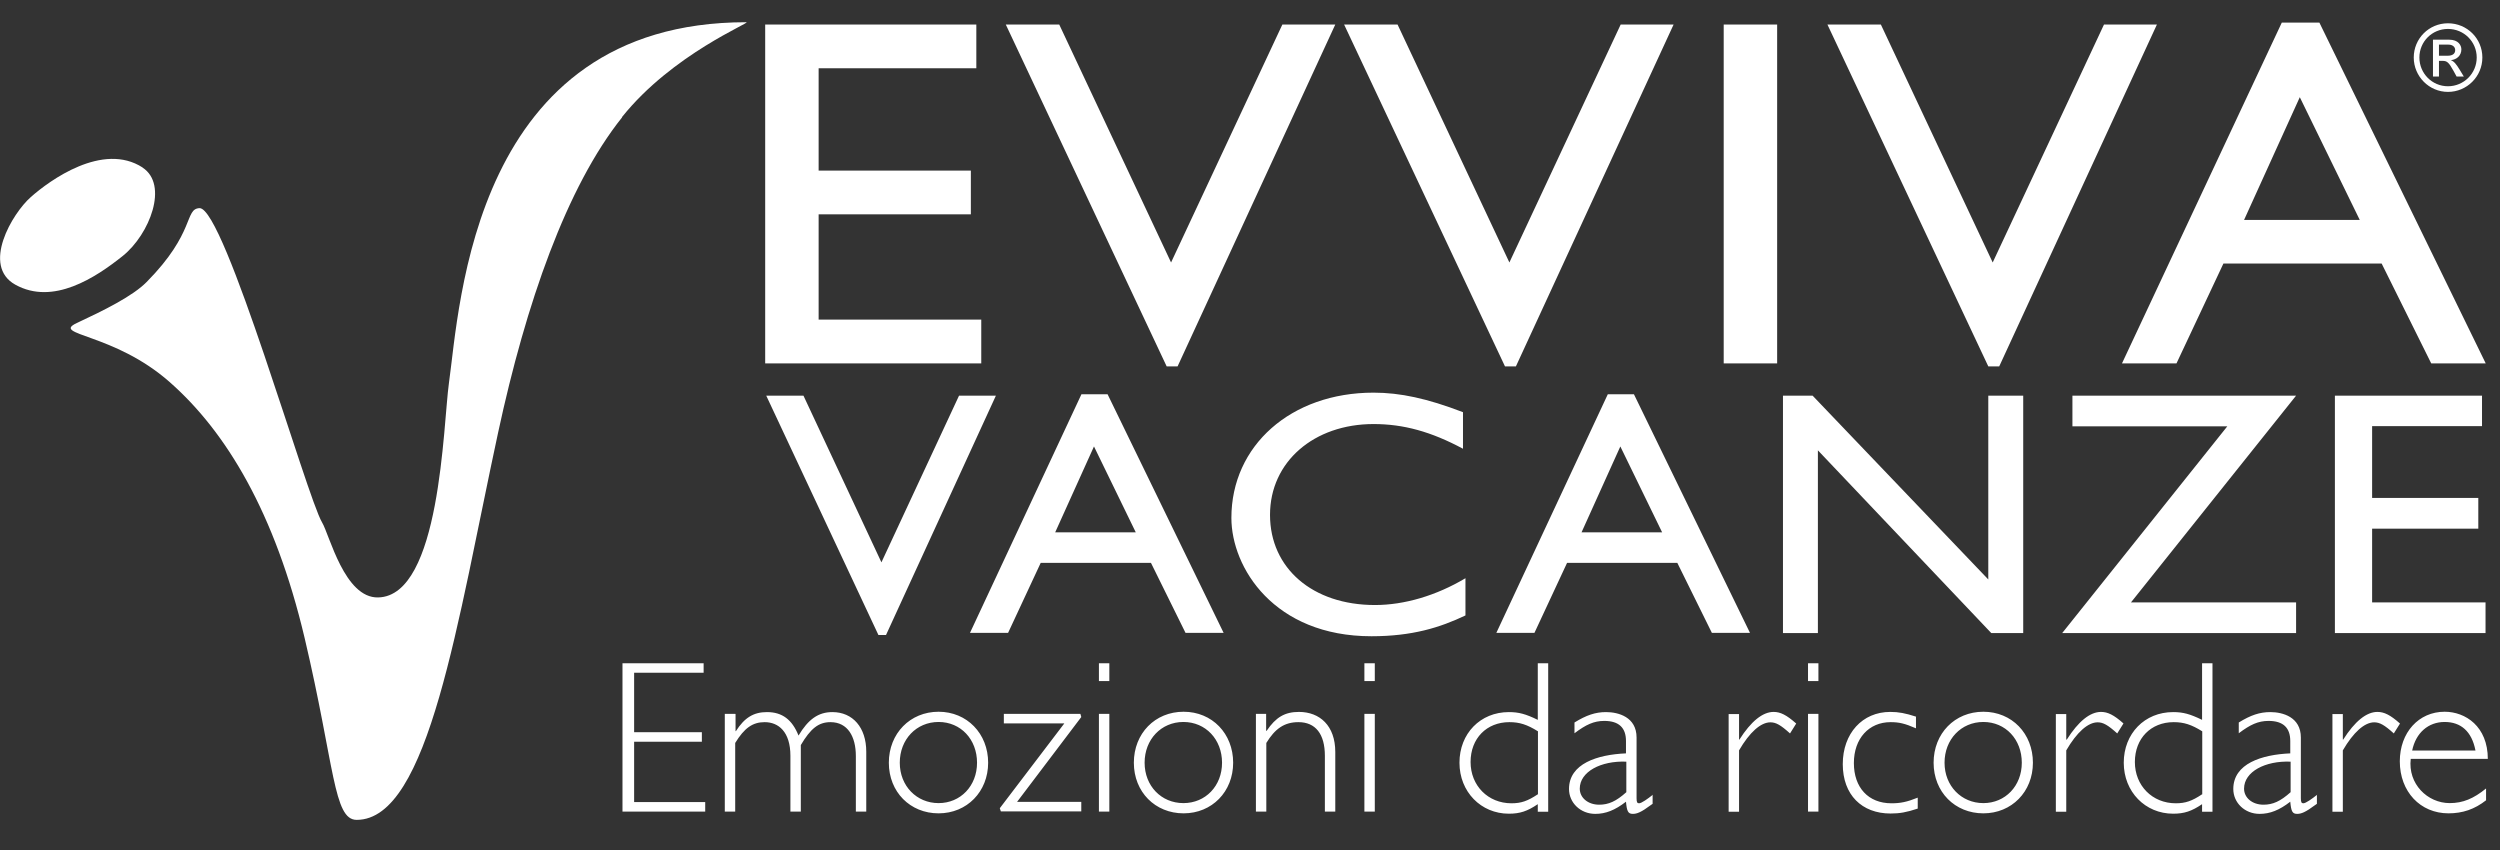
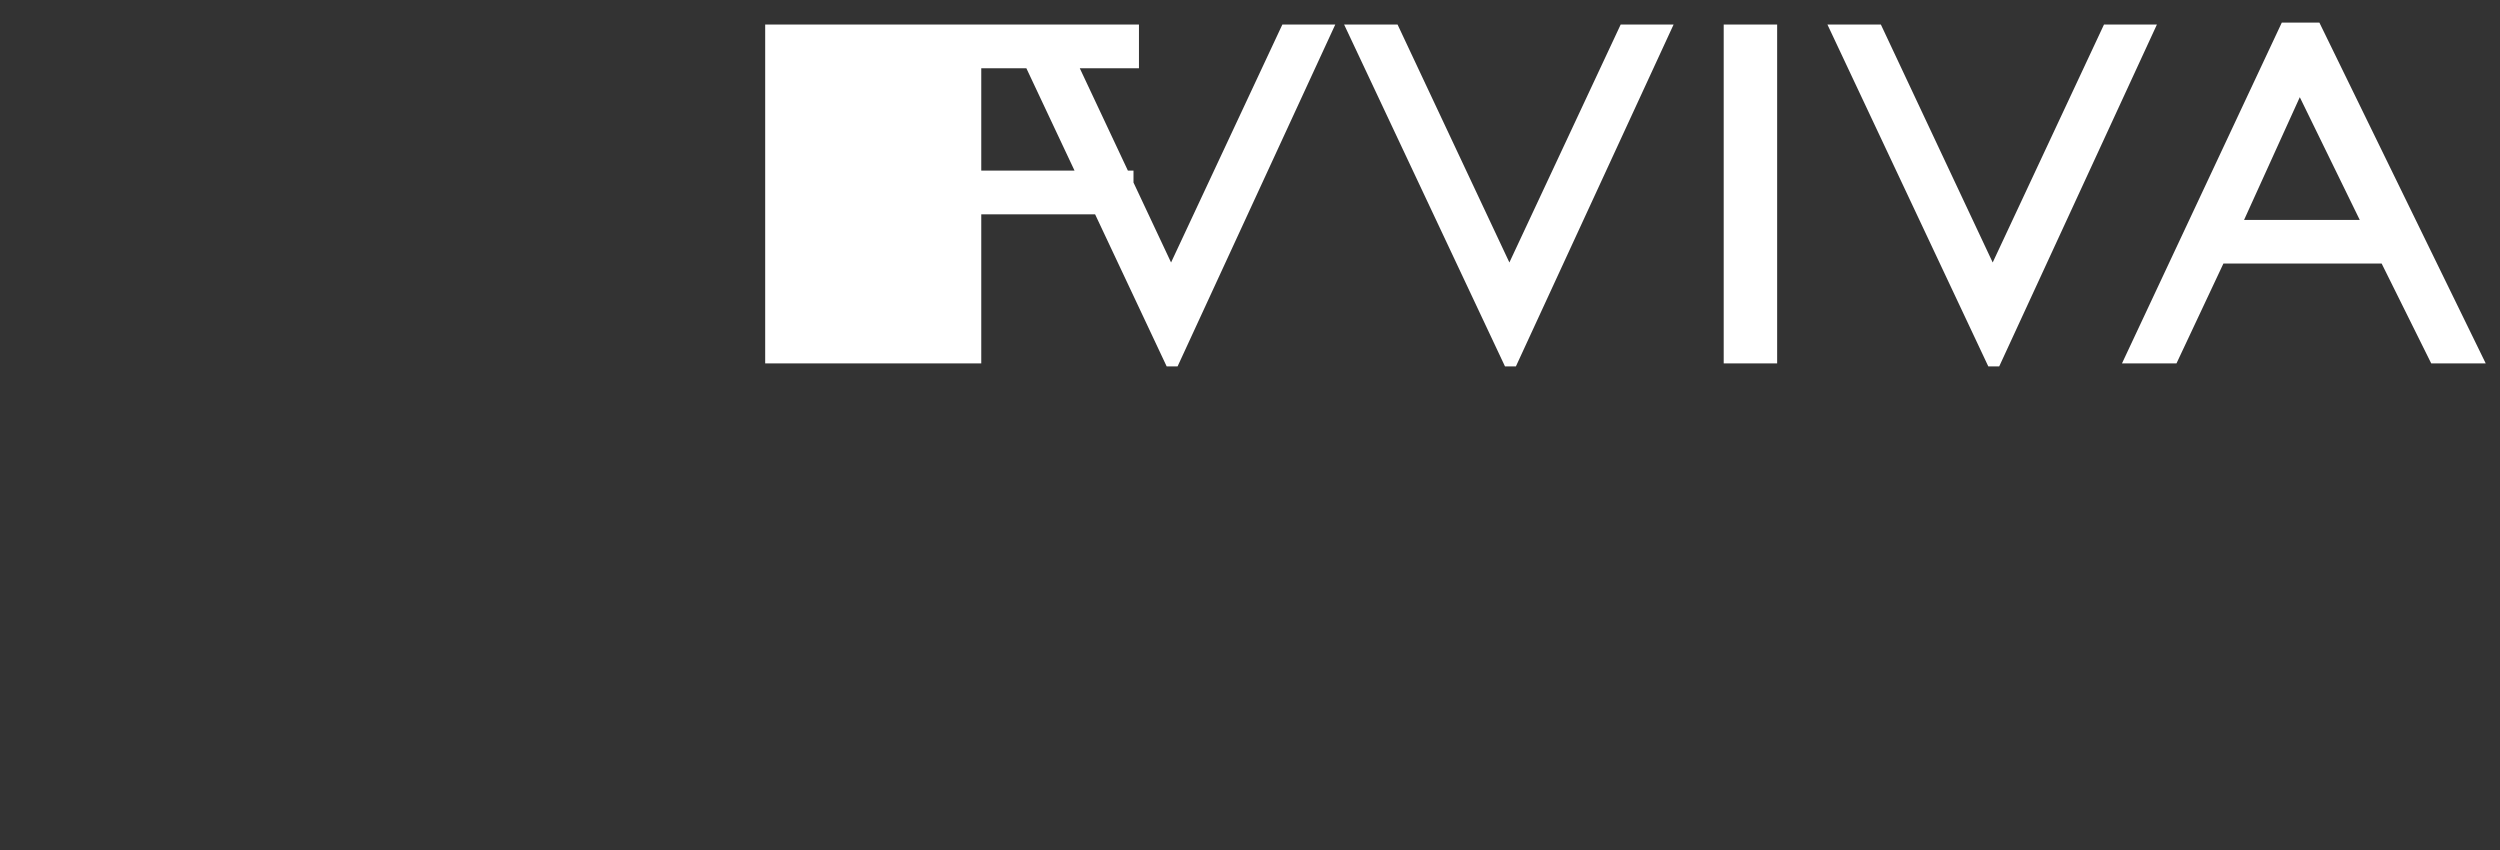
<svg xmlns="http://www.w3.org/2000/svg" id="Livello_1" version="1.1" viewBox="0 0 141.73 48.19">
  <rect x="0" y="0" width="141.73" height="48.19" fill="#333333" stroke="none" />
  <defs>
    <style>
      .st0 {
        fill: #fff;
      }
    </style>
  </defs>
  <g>
-     <path class="st0" d="M8.08,9.5c1.49.97.41,3.78-1.12,5.01-1.54,1.23-3.95,2.82-6.09,1.63-1.93-1.07-.18-4.04.88-4.97,1.06-.94,4.08-3.14,6.34-1.67" />
-     <path class="st0" d="M35.27,6.65c-3.15,3.94-5.45,10.54-7.03,17.87-2.31,10.7-3.92,21.96-8.02,21.96-1.32,0-1.24-3.05-2.95-10.31-1.68-7.11-4.45-11.69-7.64-14.5-3.18-2.81-6.77-2.66-5.27-3.36,1.5-.7,3.15-1.51,3.95-2.32,2.78-2.81,2.14-4.15,3-4.19,1.41-.06,6.09,16.4,6.95,17.82.42.7,1.27,4.3,3.18,4.25,3.54-.08,3.68-9.79,4.01-12.15.62-4.39,1.34-20.46,16.86-20.46.33,0-4.18,1.79-7.05,5.38" />
-     <path class="st0" d="M140.73,3.26c0-1.08-.87-1.94-1.95-1.94s-1.94.87-1.94,1.94.87,1.95,1.94,1.95,1.95-.87,1.95-1.95M140.41,3.26c0,.9-.73,1.63-1.63,1.63s-1.62-.73-1.62-1.63.72-1.62,1.62-1.62,1.63.72,1.63,1.62M138.27,3.16v-.63h.54c.22,0,.38.12.38.31,0,.22-.17.32-.43.32h-.49ZM137.93,4.34h.34v-.89h.2c.26,0,.36.09.62.56l.18.33h.41l-.25-.41c-.17-.28-.31-.46-.49-.52h0c.35-.03.6-.27.6-.61,0-.23-.17-.55-.69-.55h-.92v2.09Z" />
-   </g>
-   <path class="st0" d="M130.38,5.51l3.4,6.96h-6.56l3.16-6.96ZM131.5,1.28h-2.14l-9.06,19.32h3.09l2.66-5.66h8.97l2.81,5.66h3.09l-9.43-19.32ZM122.28,1.39h-3l-6.31,13.49-6.34-13.49h-3.03l9.12,19.38h.62L122.28,1.39ZM100.75,1.39h-3.03v19.21h3.03V1.39ZM94.88,1.39h-3l-6.31,13.49-6.34-13.49h-3.03l9.12,19.38h.62L94.88,1.39ZM75.7,1.39h-3l-6.31,13.49-6.34-13.49h-3.03l9.12,19.38h.62L75.7,1.39ZM55.35,1.39h-11.97v19.21h12.25v-2.48h-9.22v-5.97h8.63v-2.48h-8.63V3.87h8.94V1.39Z" />
+     </g>
+   <path class="st0" d="M130.38,5.51l3.4,6.96h-6.56l3.16-6.96ZM131.5,1.28h-2.14l-9.06,19.32h3.09l2.66-5.66h8.97l2.81,5.66h3.09l-9.43-19.32ZM122.28,1.39h-3l-6.31,13.49-6.34-13.49h-3.03l9.12,19.38h.62L122.28,1.39ZM100.75,1.39h-3.03v19.21h3.03V1.39ZM94.88,1.39h-3l-6.31,13.49-6.34-13.49h-3.03l9.12,19.38h.62L94.88,1.39ZM75.7,1.39h-3l-6.31,13.49-6.34-13.49h-3.03l9.12,19.38h.62L75.7,1.39ZM55.35,1.39h-11.97v19.21h12.25v-2.48v-5.97h8.63v-2.48h-8.63V3.87h8.94V1.39Z" />
  <g>
-     <path class="st0" d="M140.72,22.43h-8.35v13.46h8.54v-1.74h-6.43v-4.18h6.02v-1.74h-6.02v-4.07h6.23v-1.74ZM126.27,24.17l-9.36,11.72h13.26v-1.74h-9.36l9.36-11.72h-12.68v1.74h8.78ZM114.7,22.43h-1.98v10.42l-9.96-10.42h-1.68v13.46h1.98v-10.36l9.83,10.36h1.81v-13.46ZM91.86,25.31l2.37,4.87h-4.57l2.2-4.87ZM92.64,22.35h-1.49l-6.32,13.53h2.16l1.85-3.97h6.25l1.96,3.97h2.16l-6.58-13.53ZM82.92,23.36c-2.01-.77-3.54-1.1-5.05-1.1-4.68,0-8.06,3-8.06,7.1,0,2.82,2.42,6.71,7.94,6.71,2.31,0,3.88-.49,5.33-1.18v-2.11c-1.66.99-3.47,1.52-5.13,1.52-3.54,0-5.95-2.09-5.95-5.11s2.5-5.15,5.87-5.15c1.7,0,3.26.43,5.07,1.4v-2.07ZM62.02,25.31l2.37,4.87h-4.57l2.2-4.87ZM62.8,22.35h-1.49l-6.32,13.53h2.16l1.85-3.97h6.25l1.96,3.97h2.16l-6.58-13.53ZM56.46,22.43h-2.09l-4.4,9.45-4.42-9.45h-2.11l6.36,13.57h.43l6.23-13.57Z" />
-     <path class="st0" d="M136.75,42.55c.21-1.01.92-1.62,1.84-1.62s1.54.53,1.75,1.62h-3.59ZM141.04,43.03c0-1.85-1.27-2.68-2.45-2.68-1.47,0-2.54,1.18-2.54,2.81,0,1.72,1.16,2.95,2.76,2.95.8,0,1.48-.23,2.13-.74v-.67c-.71.58-1.32.83-2.06.83-1.26,0-2.38-1.09-2.21-2.51h4.37ZM136.05,41.01c-.54-.48-.89-.65-1.27-.65-.62,0-1.28.53-1.94,1.57h-.02v-1.45h-.59v5.54h.59v-3.48c.6-1.03,1.23-1.59,1.78-1.59.31,0,.58.15,1.11.63l.35-.56ZM129.86,44.91c-.58.52-1.01.71-1.54.71-.63,0-1.1-.39-1.1-.91,0-.96,1.2-1.59,2.64-1.53v1.73ZM131.37,45.05c-.3.24-.65.49-.79.49-.1,0-.14-.06-.14-.28v-3.45c0-1.16-1.03-1.44-1.73-1.44-.6,0-1.11.17-1.79.59v.61c.65-.49,1.1-.7,1.69-.7.83,0,1.23.39,1.23,1.14v.7c-1.62.07-3.23.58-3.23,2.02,0,.78.65,1.41,1.49,1.41.59,0,1.12-.21,1.74-.69.05.55.12.69.39.69.23,0,.47-.09,1.02-.5l.1-.07v-.49ZM124.84,45.03c-.57.38-.94.51-1.49.51-1.33,0-2.32-1-2.32-2.34s.91-2.26,2.2-2.26c.58,0,1.01.14,1.62.52v3.58ZM125.43,37.6h-.59v3.21c-.68-.33-1.07-.44-1.64-.44-1.62,0-2.8,1.22-2.8,2.87s1.22,2.89,2.8,2.89c.63,0,1.05-.14,1.64-.54v.43h.59v-8.41ZM120.38,41.01c-.54-.48-.89-.65-1.27-.65-.62,0-1.28.53-1.94,1.57h-.03v-1.45h-.59v5.54h.59v-3.48c.6-1.03,1.23-1.59,1.78-1.59.31,0,.58.15,1.11.63l.35-.56ZM114.62,43.24c0,1.32-.94,2.29-2.18,2.29s-2.2-.97-2.2-2.29.94-2.31,2.2-2.31,2.18.99,2.18,2.31M115.25,43.24c0-1.65-1.19-2.89-2.81-2.89s-2.82,1.23-2.82,2.89,1.21,2.87,2.82,2.87,2.81-1.23,2.81-2.87M108.63,40.63c-.62-.2-.99-.27-1.47-.27-1.58,0-2.69,1.22-2.69,2.96s1.08,2.8,2.71,2.8c.52,0,.91-.07,1.54-.28v-.62c-.62.25-.99.32-1.49.32-1.31,0-2.13-.89-2.13-2.28s.85-2.32,2.08-2.32c.47,0,.8.07,1.44.35v-.65ZM103.09,37.6h-.59v1.01h.59v-1.01ZM103.09,40.47h-.59v5.54h.59v-5.54ZM101.82,41.01c-.54-.48-.89-.65-1.27-.65-.62,0-1.28.53-1.94,1.57h-.02v-1.45h-.59v5.54h.59v-3.48c.6-1.03,1.23-1.59,1.78-1.59.31,0,.58.15,1.11.63l.35-.56ZM92.2,44.91c-.58.52-1.01.71-1.54.71-.63,0-1.1-.39-1.1-.91,0-.96,1.2-1.59,2.64-1.53v1.73ZM93.71,45.05c-.3.24-.65.49-.79.49-.1,0-.14-.06-.14-.28v-3.45c0-1.16-1.03-1.44-1.73-1.44-.6,0-1.11.17-1.79.59v.61c.65-.49,1.1-.7,1.69-.7.83,0,1.23.39,1.23,1.14v.7c-1.62.07-3.23.58-3.23,2.02,0,.78.65,1.41,1.49,1.41.59,0,1.12-.21,1.74-.69.05.55.12.69.39.69.23,0,.47-.09,1.02-.5l.1-.07v-.49ZM87.18,45.03c-.57.38-.94.51-1.49.51-1.33,0-2.32-1-2.32-2.34s.91-2.26,2.2-2.26c.58,0,1.01.14,1.62.52v3.58ZM87.77,37.6h-.59v3.21c-.68-.33-1.07-.44-1.64-.44-1.62,0-2.8,1.22-2.8,2.87s1.22,2.89,2.8,2.89c.63,0,1.05-.14,1.64-.54v.43h.59v-8.41ZM77.94,37.6h-.59v1.01h.59v-1.01ZM77.94,40.47h-.59v5.54h.59v-5.54ZM71.79,40.47h-.59v5.54h.59v-3.89c.49-.8,1.01-1.18,1.82-1.18.97,0,1.5.67,1.5,1.91v3.16h.59v-3.38c0-1.49-.88-2.27-2.06-2.27-.8,0-1.31.3-1.83,1.07h-.03v-.96ZM69.28,43.24c0,1.32-.94,2.29-2.19,2.29s-2.2-.97-2.2-2.29.94-2.31,2.2-2.31,2.19.99,2.19,2.31M69.91,43.24c0-1.65-1.19-2.89-2.81-2.89s-2.82,1.23-2.82,2.89,1.21,2.87,2.82,2.87,2.81-1.23,2.81-2.87M62.89,37.6h-.59v1.01h.59v-1.01ZM62.89,40.47h-.59v5.54h.59v-5.54ZM61.25,40.47h-4.34v.54h3.43l-3.66,4.81.06.18h4.56v-.54h-3.64l3.64-4.81-.05-.18ZM55.39,43.24c0,1.32-.94,2.29-2.18,2.29s-2.2-.97-2.2-2.29.94-2.31,2.2-2.31,2.18.99,2.18,2.31M56.02,43.24c0-1.65-1.2-2.89-2.81-2.89s-2.82,1.23-2.82,2.89,1.21,2.87,2.82,2.87,2.81-1.23,2.81-2.87M41.68,40.47h-.59v5.54h.59v-3.89c.52-.85.99-1.18,1.67-1.18.78,0,1.46.54,1.46,1.91v3.16h.59v-3.77c.55-.93,1-1.3,1.68-1.3.98,0,1.44.82,1.44,1.92v3.15h.59v-3.4c0-1.36-.76-2.24-1.92-2.24-.8,0-1.37.41-1.92,1.33-.36-.9-.92-1.33-1.79-1.33-.75,0-1.27.31-1.76,1.08h-.02v-.97ZM39.88,37.6h-4.59v8.41h4.69v-.54h-4.03v-3.42h3.84v-.54h-3.84v-3.37h3.94v-.54Z" />
-   </g>
+     </g>
</svg>